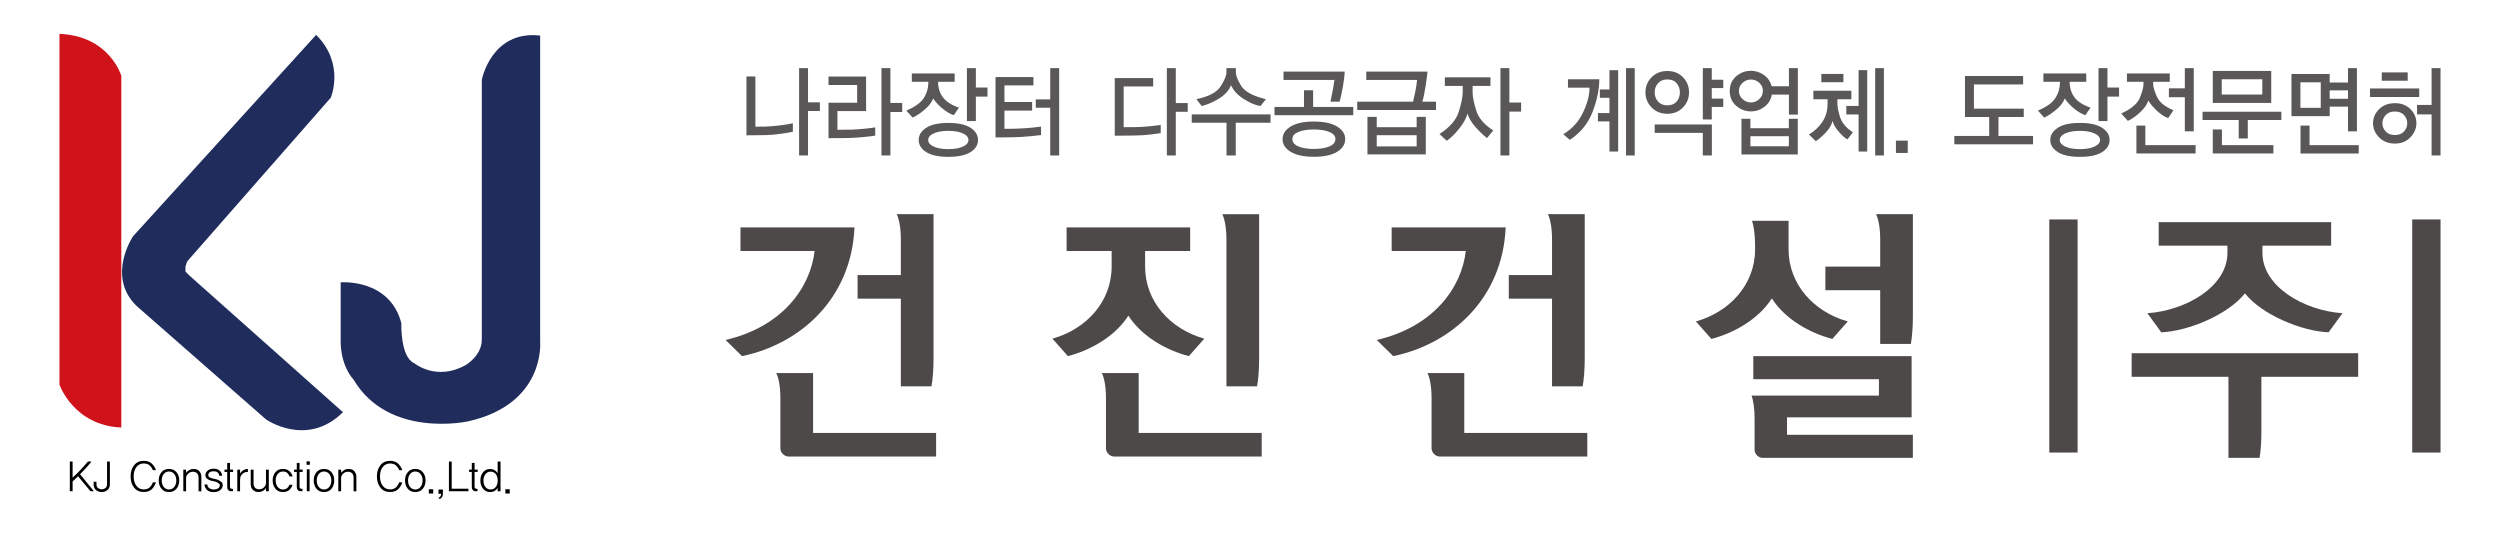
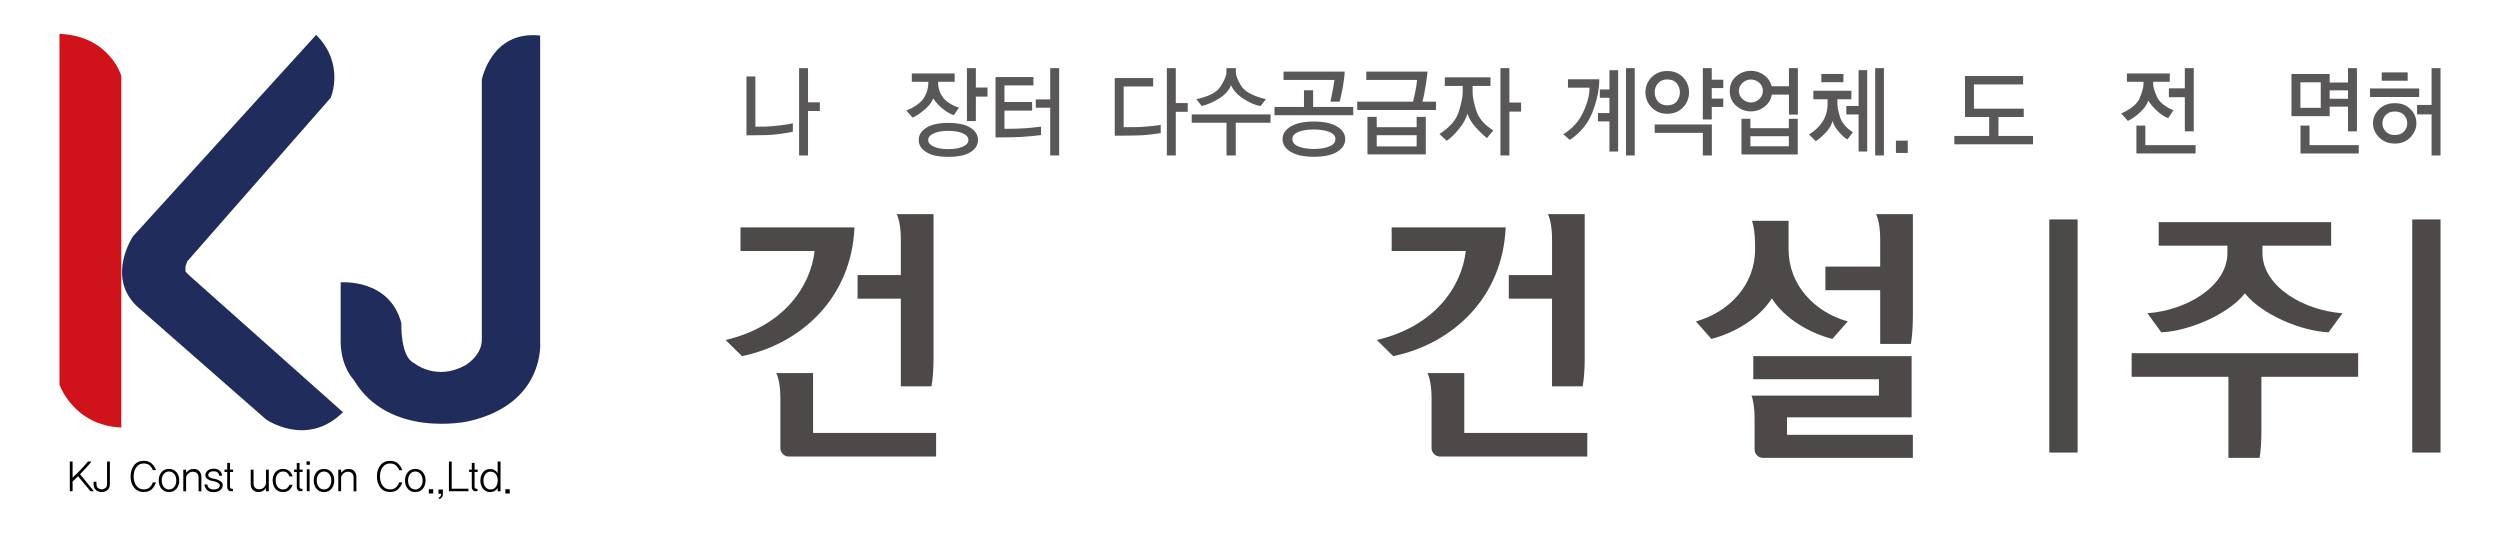
<svg xmlns="http://www.w3.org/2000/svg" version="1.1" id="레이어_1" x="0px" y="0px" width="292px" height="62.25px" viewBox="0 47.917 292 62.25" enable-background="new 0 47.917 292 62.25" xml:space="preserve">
  <g>
    <path d="M10.568,105.292l-1.451-1.746c-0.137,0.137-0.261,0.254-0.374,0.361c-0.114,0.107-0.202,0.188-0.263,0.24v1.145H8.154   v-3.467H8.48v1.875c0.292-0.262,0.599-0.563,0.917-0.896c0.319-0.336,0.61-0.66,0.871-0.979h0.417   c-0.22,0.277-0.444,0.541-0.674,0.793c-0.229,0.252-0.45,0.48-0.66,0.684l1.614,1.992L10.568,105.292L10.568,105.292z" />
    <path d="M12.834,104.468c0,0.309-0.098,0.541-0.288,0.691c-0.192,0.154-0.413,0.229-0.665,0.229c-0.251,0-0.472-0.074-0.662-0.225   s-0.285-0.383-0.285-0.695v-0.281h0.331v0.258c0,0.24,0.07,0.406,0.209,0.494c0.139,0.092,0.275,0.135,0.407,0.135   c0.133,0,0.269-0.043,0.41-0.135c0.142-0.088,0.212-0.254,0.212-0.494v-2.617h0.331V104.468z" />
    <path d="M15.254,103.562c0,0.539,0.139,0.979,0.414,1.314c0.273,0.34,0.646,0.508,1.115,0.508c0.447,0,0.784-0.131,1.009-0.389   c0.224-0.26,0.362-0.508,0.417-0.744h-0.361c-0.048,0.186-0.157,0.371-0.326,0.555c-0.17,0.184-0.417,0.273-0.738,0.273   c-0.356,0-0.641-0.141-0.854-0.422c-0.212-0.283-0.318-0.646-0.318-1.096c0-0.445,0.106-0.809,0.318-1.088   c0.213-0.279,0.495-0.42,0.848-0.42c0.326,0,0.573,0.086,0.741,0.26c0.168,0.176,0.279,0.348,0.334,0.52h0.361   c-0.047-0.207-0.187-0.439-0.417-0.699c-0.231-0.26-0.569-0.391-1.014-0.391c-0.47,0-0.842,0.17-1.115,0.508   C15.394,102.589,15.254,103.027,15.254,103.562z" />
    <path d="M20.354,104.791c0.157-0.199,0.237-0.449,0.237-0.756c0-0.301-0.08-0.553-0.237-0.752   c-0.158-0.195-0.364-0.295-0.619-0.295c-0.252,0-0.456,0.1-0.61,0.295c-0.157,0.199-0.234,0.451-0.234,0.752   c0,0.307,0.077,0.557,0.234,0.756c0.154,0.197,0.358,0.297,0.61,0.297C19.988,105.087,20.195,104.988,20.354,104.791z    M20.615,103.072c0.214,0.258,0.321,0.578,0.321,0.963c0,0.383-0.107,0.705-0.321,0.965s-0.508,0.389-0.881,0.389   c-0.371,0-0.661-0.129-0.876-0.389c-0.214-0.26-0.32-0.582-0.32-0.965c0-0.385,0.106-0.705,0.32-0.963   c0.215-0.256,0.505-0.385,0.876-0.385C20.107,102.687,20.401,102.816,20.615,103.072z" />
    <path d="M23.519,105.3v-1.703c0-0.221-0.068-0.424-0.208-0.607c-0.141-0.184-0.34-0.281-0.602-0.295   c-0.237-0.016-0.436,0.023-0.591,0.115c-0.156,0.092-0.284,0.199-0.383,0.318v-0.35H21.41v2.521h0.325v-1.537   c0-0.18,0.077-0.348,0.229-0.506c0.153-0.158,0.345-0.238,0.576-0.238c0.2,0,0.358,0.063,0.476,0.18   c0.118,0.119,0.176,0.291,0.176,0.518v1.586h0.326V105.3z" />
    <path d="M25.531,103.998c-0.113-0.061-0.242-0.102-0.389-0.129c-0.145-0.023-0.271-0.053-0.377-0.084   c-0.092-0.027-0.189-0.072-0.295-0.131c-0.105-0.063-0.153-0.154-0.142-0.277c0.006-0.123,0.062-0.221,0.167-0.299   s0.255-0.115,0.448-0.115c0.234,0,0.403,0.057,0.508,0.17c0.103,0.111,0.153,0.229,0.148,0.348h0.342   c0.003-0.176-0.075-0.355-0.236-0.543s-0.41-0.279-0.746-0.279c-0.307,0-0.541,0.074-0.708,0.229   c-0.167,0.146-0.253,0.314-0.26,0.494c-0.011,0.176,0.04,0.311,0.149,0.408c0.111,0.1,0.237,0.172,0.38,0.225   c0.109,0.041,0.235,0.072,0.38,0.096c0.145,0.021,0.277,0.063,0.4,0.115c0.105,0.047,0.197,0.104,0.277,0.174   c0.08,0.068,0.108,0.156,0.089,0.262c-0.024,0.146-0.102,0.254-0.234,0.322c-0.132,0.07-0.284,0.105-0.454,0.105   c-0.203,0-0.379-0.051-0.526-0.15c-0.148-0.102-0.226-0.244-0.232-0.438H23.88c0,0.18,0.08,0.373,0.24,0.584   c0.159,0.209,0.45,0.313,0.876,0.311c0.295-0.004,0.534-0.078,0.718-0.229c0.183-0.145,0.283-0.324,0.301-0.533   c0.013-0.176-0.035-0.313-0.144-0.406C25.763,104.128,25.648,104.052,25.531,103.998z" />
    <path d="M26.865,101.986h-0.326v0.779h-0.316v0.275h0.316v1.664c0,0.1,0.004,0.176,0.013,0.236   c0.008,0.061,0.033,0.117,0.074,0.166c0.033,0.053,0.076,0.096,0.13,0.131c0.052,0.035,0.116,0.055,0.19,0.055h0.261v-0.275   c-0.038,0-0.084-0.004-0.139-0.01c-0.054-0.006-0.099-0.021-0.133-0.055c-0.037-0.033-0.059-0.074-0.063-0.117   s-0.007-0.1-0.007-0.17v-1.625h0.361v-0.275h-0.361V101.986z" />
-     <path d="M28.956,102.687c-0.05,0-0.12,0.012-0.211,0.025c-0.089,0.018-0.174,0.047-0.252,0.088   c-0.099,0.051-0.185,0.109-0.258,0.178c-0.073,0.07-0.138,0.15-0.196,0.246v-0.447h-0.325v2.52h0.325v-1.32   c0-0.213,0.038-0.387,0.114-0.518c0.077-0.131,0.187-0.236,0.328-0.318c0.069-0.043,0.149-0.07,0.24-0.084   c0.092-0.014,0.17-0.021,0.234-0.021V102.687z" />
    <path d="M31.397,105.294v-2.516h-0.33v1.535c0,0.193-0.073,0.367-0.222,0.518c-0.146,0.15-0.336,0.229-0.563,0.234   c-0.2,0.008-0.361-0.051-0.484-0.174c-0.122-0.121-0.183-0.297-0.183-0.527v-1.586h-0.331v1.68c0,0.295,0.088,0.523,0.265,0.686   s0.382,0.242,0.617,0.242c0.224,0,0.409-0.045,0.557-0.139c0.148-0.09,0.262-0.195,0.344-0.318v0.365H31.397z" />
    <path d="M33.798,104.542c-0.044,0.154-0.131,0.283-0.26,0.389c-0.129,0.104-0.294,0.156-0.494,0.156   c-0.248,0-0.45-0.098-0.609-0.297c-0.157-0.195-0.235-0.447-0.235-0.756c0-0.305,0.078-0.557,0.235-0.754   c0.159-0.195,0.361-0.293,0.609-0.293c0.244,0,0.424,0.066,0.54,0.195c0.116,0.131,0.188,0.256,0.219,0.375h0.367   c-0.034-0.199-0.148-0.395-0.342-0.584c-0.193-0.191-0.455-0.287-0.784-0.287c-0.371,0-0.662,0.129-0.876,0.387   c-0.214,0.26-0.321,0.58-0.321,0.961c0,0.383,0.107,0.705,0.321,0.965s0.505,0.389,0.876,0.389c0.326,0,0.581-0.086,0.764-0.264   c0.184-0.174,0.304-0.367,0.362-0.582H33.798z" />
    <path d="M34.988,102.765h0.362v0.277h-0.362v1.625c0,0.07,0.004,0.125,0.009,0.17c0.005,0.043,0.025,0.082,0.063,0.117   c0.034,0.031,0.078,0.049,0.132,0.055c0.056,0.004,0.102,0.008,0.139,0.008v0.275h-0.26c-0.074,0-0.138-0.018-0.191-0.053   c-0.052-0.037-0.096-0.08-0.13-0.131c-0.041-0.049-0.065-0.105-0.073-0.166c-0.009-0.063-0.013-0.139-0.013-0.238v-1.662h-0.316   v-0.277h0.316v-0.779h0.325V102.765z" />
    <path d="M36.16,105.294v-2.568h-0.325v2.568H36.16z M36.19,102.205v-0.4h-0.387v0.4H36.19z" />
    <path d="M38.459,104.791c0.158-0.199,0.237-0.449,0.237-0.756c0-0.301-0.079-0.553-0.237-0.752   c-0.157-0.195-0.364-0.295-0.619-0.295c-0.251,0-0.455,0.1-0.611,0.295c-0.155,0.199-0.233,0.451-0.233,0.752   c0,0.307,0.078,0.557,0.233,0.756c0.156,0.197,0.36,0.297,0.611,0.297C38.094,105.087,38.301,104.988,38.459,104.791z    M38.721,103.072c0.214,0.258,0.32,0.578,0.32,0.963c0,0.383-0.106,0.705-0.32,0.965c-0.215,0.26-0.508,0.389-0.882,0.389   c-0.37,0-0.662-0.129-0.876-0.389s-0.321-0.582-0.321-0.965c0-0.385,0.107-0.705,0.321-0.963c0.214-0.256,0.506-0.385,0.876-0.385   C38.213,102.687,38.506,102.816,38.721,103.072z" />
    <path d="M41.624,105.3v-1.703c0-0.221-0.07-0.424-0.209-0.607c-0.141-0.184-0.34-0.281-0.603-0.295   c-0.236-0.016-0.434,0.023-0.59,0.115s-0.284,0.199-0.382,0.318v-0.35h-0.326v2.521h0.326v-1.537c0-0.18,0.076-0.348,0.229-0.506   c0.153-0.158,0.345-0.238,0.576-0.238c0.199,0,0.359,0.063,0.476,0.18c0.117,0.119,0.176,0.291,0.176,0.518v1.586h0.327V105.3z" />
    <path d="M44.436,102.251c0.276-0.338,0.648-0.508,1.117-0.508c0.445,0,0.783,0.131,1.014,0.391c0.23,0.258,0.369,0.492,0.417,0.699   h-0.361c-0.055-0.174-0.166-0.344-0.334-0.52c-0.168-0.174-0.415-0.26-0.74-0.26c-0.354,0-0.637,0.141-0.849,0.42   c-0.213,0.279-0.318,0.643-0.318,1.088c0,0.447,0.105,0.813,0.318,1.096c0.212,0.281,0.496,0.422,0.854,0.422   c0.322,0,0.569-0.092,0.738-0.275c0.17-0.184,0.278-0.367,0.326-0.553h0.361c-0.054,0.236-0.192,0.482-0.417,0.744   c-0.225,0.258-0.561,0.389-1.009,0.389c-0.469,0-0.841-0.168-1.117-0.508c-0.273-0.338-0.412-0.775-0.412-1.314   C44.022,103.027,44.161,102.589,44.436,102.251z" />
    <path d="M49.123,104.791c0.158-0.199,0.236-0.449,0.236-0.756c0-0.301-0.078-0.553-0.236-0.752   c-0.158-0.195-0.364-0.295-0.619-0.295c-0.251,0-0.455,0.1-0.611,0.295c-0.156,0.199-0.234,0.451-0.234,0.752   c0,0.307,0.078,0.557,0.234,0.756c0.156,0.197,0.36,0.297,0.611,0.297C48.758,105.087,48.964,104.988,49.123,104.791z    M49.384,103.072c0.214,0.258,0.322,0.578,0.322,0.963c0,0.383-0.108,0.705-0.322,0.965c-0.213,0.26-0.507,0.389-0.881,0.389   c-0.37,0-0.661-0.129-0.876-0.389c-0.214-0.26-0.321-0.582-0.321-0.965c0-0.385,0.107-0.705,0.321-0.963   c0.215-0.256,0.506-0.385,0.876-0.385C48.877,102.687,49.171,102.816,49.384,103.072z" />
    <rect x="50.087" y="105.058" width="0.509" height="0.502" />
    <path d="M51.729,105.455c0,0.088-0.005,0.178-0.015,0.268c-0.01,0.092-0.032,0.166-0.065,0.227   c-0.034,0.055-0.083,0.109-0.146,0.162c-0.063,0.053-0.114,0.086-0.155,0.102l-0.133-0.154c0.03-0.01,0.073-0.033,0.128-0.072   c0.054-0.039,0.091-0.074,0.111-0.107c0.027-0.039,0.044-0.09,0.049-0.152c0.005-0.061,0.008-0.107,0.008-0.139h-0.296v-0.498   h0.514V105.455z" />
    <polygon points="52.434,105.292 52.434,101.826 52.759,101.826 52.759,104.998 54.71,104.998 54.71,105.292  " />
    <path d="M55.432,101.986h-0.326v0.779H54.79v0.275h0.315v1.664c0,0.1,0.004,0.176,0.014,0.236c0.008,0.061,0.032,0.117,0.073,0.166   c0.034,0.053,0.076,0.096,0.131,0.131c0.052,0.035,0.114,0.055,0.189,0.055h0.26v-0.275c-0.037,0-0.083-0.004-0.137-0.01   s-0.098-0.021-0.133-0.055c-0.037-0.033-0.06-0.074-0.064-0.117s-0.007-0.1-0.007-0.17v-1.625h0.361v-0.275h-0.361V101.986z" />
    <path d="M57.908,104.794c0.148-0.193,0.222-0.441,0.222-0.75s-0.073-0.557-0.222-0.75c-0.147-0.191-0.351-0.287-0.609-0.287   c-0.254,0-0.456,0.098-0.605,0.295s-0.224,0.443-0.224,0.742s0.074,0.547,0.224,0.746c0.149,0.197,0.352,0.297,0.605,0.297   C57.559,105.087,57.761,104.99,57.908,104.794z M58.125,105.3v-0.391c-0.088,0.15-0.209,0.268-0.362,0.354   c-0.153,0.088-0.324,0.129-0.514,0.129c-0.34,0-0.615-0.129-0.825-0.385c-0.211-0.258-0.317-0.578-0.317-0.963   c0-0.391,0.106-0.713,0.317-0.969c0.21-0.252,0.485-0.381,0.825-0.381c0.189,0,0.359,0.043,0.512,0.131   c0.151,0.086,0.272,0.205,0.364,0.359v-1.357h0.337v3.473H58.125L58.125,105.3z" />
    <rect x="59.027" y="105.058" width="0.51" height="0.502" />
    <path fill="#4C4948" d="M92.109,101.24c-0.511,0-0.962-0.465-0.962-0.959v-5.879c0-1.33-0.21-2.383-0.48-2.908h4.3v6.992h14.37   v2.754H92.109z M86.669,89.513l-1.924-1.887c6.674-1.547,9.921-6.156,10.401-10.395h-8.658v-2.754h13.317   C99.445,82.769,93.523,88.091,86.669,89.513z M108.795,93.041h-3.578V82.8h-5.05v-2.754h5.05v-4.176   c0-1.363-0.209-2.383-0.481-2.939h4.301v16.861C109.036,91.091,108.945,92.238,108.795,93.041z" />
-     <path fill="#4C4948" d="M146.825,93.041h-3.578v-17.17c0-1.363-0.21-2.383-0.481-2.939h4.3v16.861   C147.065,91.091,146.976,92.238,146.825,93.041z M130.14,101.24c-0.511,0-0.963-0.465-0.963-0.959v-5.879   c0-1.33-0.209-2.383-0.481-2.908h4.301v6.992h14.37v2.754H130.14z M133.749,79.058c0,4.084,2.944,7.299,6.914,8.414l-1.805,2.041   c-2.645-0.68-5.531-2.32-7.064-4.732c-1.533,2.412-4.419,4.053-7.064,4.732l-1.804-2.041c3.968-1.115,6.914-4.33,6.914-8.414   v-1.826h-5.261v-2.754h14.431v2.754h-5.261V79.058L133.749,79.058z" />
    <path fill="#4C4948" d="M168.17,101.24c-0.512,0-0.963-0.465-0.963-0.959v-5.879c0-1.33-0.209-2.383-0.479-2.908h4.299v6.992   h14.369v2.754H168.17z M162.728,89.513l-1.922-1.887c6.674-1.547,9.92-6.156,10.399-10.395h-8.658v-2.754h13.317   C175.504,82.769,169.583,88.091,162.728,89.513z M184.854,93.041h-3.576V82.8h-5.051v-2.754h5.051v-4.176   c0-1.363-0.211-2.383-0.482-2.939h4.299v16.861C185.094,91.091,185.004,92.238,184.854,93.041z" />
    <path fill="#4C4948" d="M205.868,101.394c-0.48,0-0.932-0.434-0.932-0.959v-3.711c0-0.992-0.15-2.105-0.359-2.6h14.881v-1.92   h-14.672v-2.691h18.49v7.146h-14.551v2.043h14.698v2.691H205.868L205.868,101.394z M214.017,87.503   c-2.646-0.682-5.533-2.322-7.066-4.734c-1.531,2.412-4.42,4.053-7.063,4.734l-1.806-2.043c3.967-1.113,6.912-4.332,6.912-8.416   V76.55c0-1.299-0.181-2.352-0.359-2.846h4.271v3.34c0,4.084,2.947,7.303,6.914,8.416L214.017,87.503z M223.187,88.091h-3.58V81.81   h-6.402v-2.752h6.402v-3.188c0-1.363-0.211-2.383-0.48-2.939h4.299v11.912C223.424,86.142,223.334,87.287,223.187,88.091z" />
    <rect x="239.358" y="73.548" fill="#4C4948" width="3.307" height="27.227" />
    <path fill="#4C4948" d="M252.135,76.613v-2.754h20.142v2.754h-8.025v0.836c0,3.959,4.869,6.744,9.35,7.053l-1.623,2.229   c-3.127-0.125-7.789-2.043-9.771-4.549c-1.983,2.506-6.646,4.424-9.771,4.549l-1.623-2.229c4.479-0.309,9.349-3.094,9.349-7.053   v-0.836H252.135z M264.129,91.927v6.527c0,1.145-0.09,2.258-0.211,2.939h-3.637v-9.467h-11.304v-2.756h26.455v2.756H264.129   L264.129,91.927z" />
    <rect x="281.747" y="73.548" fill="#4C4948" width="3.307" height="27.227" />
    <path fill="#595757" d="M94.377,55.873v4h1.384v1.008h-1.384v5.195h-1.043V55.873H94.377z M91.222,63.542   c-0.604,0.09-1.212,0.143-1.824,0.156l-2.212,0.025v-6.877h1.043v5.867l1.195-0.012c0.486-0.016,1.045-0.063,1.678-0.139   c0.632-0.078,1.134-0.16,1.502-0.244v0.986C92.286,63.375,91.824,63.455,91.222,63.542L91.222,63.542z" />
-     <path fill="#595757" d="M102.226,63.757c-0.31,0.055-0.77,0.109-1.377,0.168s-1.201,0.096-1.779,0.111l-2.301,0.021v-4.141h3.345   v-2.074h-3.345v-0.986h4.39v4.035h-3.346v2.182l1.584-0.012c0.461-0.016,0.973-0.051,1.533-0.105   c0.563-0.055,0.994-0.107,1.296-0.162V63.757z M102.954,55.873h1.044v4.07h1.382v1.055h-1.382v5.078h-1.044V55.873L102.954,55.873z   " />
    <path fill="#595757" d="M112.466,63.496c-0.431-0.197-0.999-0.295-1.703-0.295s-1.271,0.098-1.704,0.295   c-0.431,0.197-0.646,0.459-0.646,0.783c0,0.309,0.216,0.563,0.646,0.76c0.433,0.197,1,0.295,1.704,0.295s1.272-0.098,1.703-0.295   c0.432-0.197,0.647-0.451,0.647-0.76C113.113,63.955,112.897,63.693,112.466,63.496z M113.359,65.683   c-0.584,0.371-1.448,0.555-2.597,0.555c-1.132,0-1.991-0.184-2.578-0.555s-0.879-0.844-0.879-1.416s0.292-1.047,0.879-1.426   s1.446-0.568,2.578-0.568c1.148,0,2.013,0.189,2.597,0.568c0.582,0.379,0.873,0.854,0.873,1.426S113.941,65.312,113.359,65.683z    M111.403,61.369c-0.36-0.107-0.771-0.342-1.232-0.701c-0.46-0.359-0.854-0.775-1.18-1.248c-0.16,0.449-0.503,0.893-1.025,1.328   c-0.524,0.438-0.984,0.736-1.378,0.9l-0.729-0.813c1.007-0.426,1.687-0.916,2.043-1.473s0.534-1.186,0.534-1.891H106.5V56.5h5.005   v0.973h-1.937c0,0.705,0.188,1.309,0.566,1.814c0.376,0.506,1.001,0.906,1.873,1.201L111.403,61.369z M113.981,59.199v2.855h-1.044   v-6.182h1.044v2.271h1.357v1.055H113.981z" />
    <path fill="#595757" d="M120.54,63.81c-0.419,0.043-0.825,0.076-1.221,0.098c-0.586,0.031-1.229,0.049-1.929,0.053   s-1.07,0.006-1.112,0.006v-7.051h4.426v0.975h-3.384v1.936h3.231v1.01h-3.231v2.121c0.026,0,0.246,0,0.661,0   s0.87-0.014,1.364-0.045c0.395-0.016,0.798-0.045,1.213-0.088c0.415-0.041,0.761-0.084,1.037-0.121v0.986   C121.311,63.726,120.959,63.767,120.54,63.81z M122.665,66.076V60.5h-1.686v-0.975h1.686v-3.652h1.044v10.203H122.665z" />
    <path fill="#595757" d="M137.332,55.873v4.08h1.395v1.021h-1.395v5.102h-1.044V55.873H137.332z M134.464,63.619   c-0.604,0.076-1.262,0.121-1.974,0.127c-0.57,0.016-1.333,0.023-2.287,0.023v-6.736h4.486v0.984h-3.444v4.754   c0.704,0,1.258-0.004,1.659-0.01c0.462-0.016,0.987-0.055,1.578-0.117c0.592-0.063,0.953-0.107,1.088-0.141v0.963   C135.437,63.49,135.066,63.541,134.464,63.619z" />
    <path fill="#595757" d="M142.42,59.404c-0.674,0.42-1.36,0.721-2.057,0.898l-0.628-0.801c1.45-0.303,2.397-0.805,2.842-1.508   c0.443-0.703,0.667-1.236,0.667-1.6v-0.521h1.106v0.521c0,0.363,0.206,0.881,0.622,1.555c0.414,0.672,1.376,1.189,2.886,1.553   l-0.629,0.801c-0.563-0.078-1.209-0.35-1.942-0.813c-0.734-0.463-1.234-1.004-1.502-1.623   C143.549,58.47,143.095,58.982,142.42,59.404z M144.337,62.25v3.826h-1.08V62.25h-4.063v-0.975h9.203v0.975H144.337z" />
    <path fill="#595757" d="M156.856,58.007c-0.125,0.721-0.256,1.314-0.39,1.785h-1.067c0.258-1.221,0.414-2.066,0.465-2.539h-5.947   v-0.973h7.141C157.049,56.712,156.981,57.289,156.856,58.007z M151.646,63.33c-0.465,0.193-0.697,0.469-0.697,0.824   c0,0.379,0.232,0.666,0.697,0.863s1.071,0.297,1.817,0.297c0.733,0,1.34-0.1,1.81-0.297c0.469-0.197,0.705-0.484,0.705-0.863   c0-0.355-0.236-0.631-0.705-0.824s-1.074-0.289-1.81-0.289C152.717,63.041,152.11,63.136,151.646,63.33z M156.172,65.65   c-0.633,0.387-1.537,0.58-2.709,0.58c-1.174,0-2.078-0.193-2.711-0.58s-0.948-0.881-0.948-1.484c0-0.596,0.315-1.086,0.948-1.473   s1.531-0.58,2.694-0.58c1.185,0,2.093,0.193,2.726,0.58c0.632,0.387,0.947,0.877,0.947,1.473   C157.12,64.769,156.804,65.263,156.172,65.65z M148.86,61.371v-0.963h3.445V58.46h1.069v1.947h4.688v0.963H148.86z" />
    <path fill="#595757" d="M165.465,63.712h-4.664v1.301h4.664V63.712z M159.719,65.951v-4.383h1.082v1.205h4.664v-1.205h1.068v4.383   H159.719z M158.524,60.769v-0.977h6.526c0.058-0.238,0.142-0.619,0.25-1.141c0.109-0.523,0.181-0.988,0.214-1.398h-5.935v-0.973   h7.153c-0.018,0.27-0.086,0.805-0.209,1.605c-0.119,0.801-0.252,1.436-0.395,1.906h1.598v0.977H158.524z" />
    <path fill="#595757" d="M176.295,55.873v4.023h1.371v1.055h-1.371v5.125h-1.043V55.873H176.295z M173.681,64.046   c-0.386-0.293-0.824-0.715-1.32-1.264c-0.494-0.549-0.813-1.082-0.955-1.6c-0.168,0.58-0.496,1.174-0.986,1.779   c-0.49,0.607-0.971,1.074-1.439,1.398l-0.854-0.789c1.217-0.781,1.974-1.66,2.271-2.637c0.297-0.979,0.446-1.715,0.446-2.209   v-0.768h-2.088v-1.008h5.33v1.008h-2.086v0.768c0,0.479,0.14,1.17,0.414,2.074c0.276,0.904,0.942,1.689,2,2.354L173.681,64.046z" />
    <path fill="#595757" d="M186.026,60.951c-0.514,1.361-1.404,2.463-2.67,3.305l-0.767-0.66c1.037-0.625,1.812-1.479,2.318-2.557   c0.506-1.078,0.756-2.039,0.747-2.883h-2.516v-0.984h3.66C186.801,58.33,186.543,59.589,186.026,60.951z M187.983,65.613v-3.514   h-1.346v-0.975h1.346v-1.785h-1.119v-0.975h1.119v-2.25h1.018v9.498H187.983z M189.918,66.076V55.873h1.019v10.203H189.918z" />
    <path fill="#595757" d="M196.569,56.939c-0.473-0.488-1.082-0.73-1.83-0.73c-0.734,0-1.346,0.242-1.828,0.73   c-0.48,0.486-0.723,1.074-0.723,1.762c0,0.689,0.242,1.279,0.723,1.77c0.482,0.49,1.094,0.736,1.828,0.736   c0.748,0,1.357-0.246,1.83-0.736c0.475-0.49,0.711-1.08,0.711-1.77C197.28,58.013,197.043,57.425,196.569,56.939z M201.278,59.431   h-1.344v-1.229h1.344V57.23h-1.344v-1.357h-1.045v5.994h1.045v-1.461h1.344V59.431z M199.946,62.458h-6.678v0.975h5.621v2.643   h1.057V62.458L199.946,62.458z M195.834,59.775c-0.25,0.297-0.615,0.445-1.097,0.445c-0.459,0-0.817-0.148-1.079-0.445   c-0.261-0.297-0.392-0.656-0.392-1.074c0-0.408,0.131-0.762,0.392-1.059c0.262-0.301,0.62-0.447,1.079-0.447   c0.48,0,0.847,0.146,1.097,0.447c0.25,0.297,0.377,0.65,0.377,1.059C196.211,59.119,196.084,59.478,195.834,59.775z" />
    <path fill="#595757" d="M208.948,57.994v-2.121h1.043v5.426h-1.043v-2.33h-2c-0.1,0.588-0.387,1.061-0.861,1.42   c-0.473,0.359-0.998,0.541-1.578,0.541c-0.645,0-1.219-0.221-1.723-0.656c-0.502-0.438-0.752-1.012-0.752-1.723   s0.248-1.283,0.746-1.717c0.5-0.432,1.076-0.648,1.729-0.648c0.553,0,1.061,0.164,1.521,0.494c0.461,0.326,0.76,0.766,0.895,1.314   H208.948z M203.403,65.96v-4.164h1.043v1.092h4.49v-1.092h1.043v4.164h-6.578H203.403z M208.937,63.828h-4.49v1.17h4.49V63.828z    M205.483,57.587c-0.281-0.254-0.605-0.383-0.976-0.383c-0.366,0-0.694,0.131-0.979,0.391c-0.283,0.258-0.426,0.568-0.426,0.932   c0,0.379,0.143,0.701,0.426,0.963c0.285,0.262,0.613,0.396,0.979,0.396c0.369,0,0.693-0.135,0.976-0.396   c0.281-0.262,0.422-0.584,0.422-0.963C205.905,58.158,205.765,57.843,205.483,57.587L205.483,57.587z" />
    <path fill="#595757" d="M215.79,64.199c-0.27-0.123-0.604-0.414-1-0.871c-0.398-0.455-0.648-0.885-0.748-1.287   c-0.102,0.457-0.373,0.916-0.816,1.381c-0.445,0.465-0.828,0.791-1.145,0.986l-0.791-0.789c0.635-0.371,1.156-0.861,1.564-1.467   c0.405-0.607,0.608-1.32,0.608-2.139v-0.5h-1.66v-0.996h4.438v0.996h-1.633v0.5c0,0.393,0.104,0.924,0.313,1.588   c0.211,0.664,0.709,1.252,1.496,1.762L215.79,64.199z M212.733,57.519v-0.963h2.578v0.963H212.733z M219.021,66.076V55.873h1.02   v10.203H219.021z M217.084,65.613v-4.326h-1.435v-0.996h1.435v-4.186h1.006v9.508H217.084z" />
    <rect x="221.444" y="64.343" fill="#595757" width="1.381" height="1.438" />
    <polygon fill="#595757" points="237.458,64.771 228.267,64.771 228.267,63.796 232.338,63.796 232.338,61.582 229.51,61.582    229.51,56.792 236.301,56.792 236.301,57.779 230.556,57.779 230.556,60.609 236.374,60.609 236.374,61.582 233.42,61.582    233.42,63.796 237.458,63.796  " />
-     <path fill="#595757" d="M244.635,63.496c-0.434-0.197-1-0.295-1.702-0.295c-0.703,0-1.273,0.098-1.705,0.295   c-0.433,0.197-0.646,0.459-0.646,0.783c0,0.309,0.215,0.563,0.646,0.76s1.002,0.295,1.705,0.295c0.702,0,1.27-0.098,1.702-0.295   s0.646-0.451,0.646-0.76C245.282,63.955,245.067,63.693,244.635,63.496z M245.526,65.683c-0.58,0.371-1.445,0.555-2.594,0.555   c-1.132,0-1.99-0.184-2.578-0.555s-0.881-0.844-0.881-1.416s0.293-1.047,0.881-1.426s1.446-0.568,2.578-0.568   c1.147,0,2.014,0.189,2.594,0.568c0.584,0.379,0.875,0.854,0.875,1.426S246.11,65.312,245.526,65.683z M243.573,61.369   c-0.361-0.107-0.771-0.342-1.232-0.701s-0.855-0.775-1.184-1.248c-0.156,0.449-0.498,0.893-1.021,1.328   c-0.525,0.438-0.984,0.736-1.377,0.9l-0.729-0.813c1.004-0.426,1.686-0.916,2.041-1.473c0.357-0.557,0.535-1.186,0.535-1.891   h-1.938V56.5h5.004v0.973h-1.937c0,0.705,0.189,1.309,0.564,1.814c0.379,0.506,1.004,0.906,1.875,1.201L243.573,61.369z    M246.149,59.199v2.855h-1.043v-6.182h1.043v2.271h1.358v1.055H246.149z" />
    <path fill="#595757" d="M253.239,61.716c-0.451-0.178-0.883-0.459-1.295-0.842c-0.41-0.381-0.754-0.785-1.029-1.211   c-0.119,0.426-0.418,0.867-0.9,1.322c-0.479,0.457-0.975,0.809-1.479,1.055l-0.777-0.869c1.182-0.533,1.91-1.15,2.186-1.855   c0.279-0.703,0.416-1.221,0.416-1.553v-0.291h-1.936V56.5h5.004v0.973h-1.938v0.291c0,0.301,0.143,0.773,0.422,1.42   c0.281,0.645,0.93,1.186,1.943,1.617L253.239,61.716z M249.532,65.845v-3.26h1.043v2.285h5.871v0.975H249.532z M255.188,63.257   v-3.988h-1.861v-1.031h1.861v-2.365h1.043v7.385H255.188z" />
-     <path fill="#595757" d="M265.532,64.867h-6.01v-1.832h-1.068v2.805h7.078V64.867z M266.461,60.97h-9.203v0.963h4.226v2.156h1.057   v-2.156h3.922L266.461,60.97L266.461,60.97z M265.28,56.205h-6.826v3.734h6.826V56.205z M259.497,58.962v-1.783h4.74v1.783H259.497   z" />
    <path fill="#595757" d="M275.5,64.871h-5.746v-2.285h-1.055v3.26h6.801V64.871z M272.106,58.47h2.139v0.984h-2.139V58.47z    M272.106,56.556h-4.463v4.928h4.463v-1.113h2.139v2.887h1.043v-7.385h-1.043v1.682h-2.139V56.556z M268.687,60.511v-2.98h2.377   v2.98H268.687z" />
    <path fill="#595757" d="M280.79,63.271c-0.252,0.277-0.607,0.418-1.068,0.418s-0.82-0.141-1.074-0.418   c-0.256-0.279-0.383-0.596-0.383-0.951c0-0.363,0.127-0.684,0.383-0.963c0.254-0.279,0.613-0.416,1.074-0.416   s0.816,0.135,1.068,0.41s0.377,0.598,0.377,0.969C281.167,62.675,281.042,62.992,280.79,63.271z M282.563,58.25h-5.746v0.998h5.746   V58.25z M281.219,56.371h-3.03v0.975h3.03V56.371z M285.053,55.873h-1.043v4.301h-1.698v1.102h1.698v4.801h1.043V55.873z    M281.538,60.662c-0.465-0.465-1.07-0.695-1.816-0.695c-0.754,0-1.367,0.234-1.844,0.701c-0.471,0.469-0.709,1.014-0.709,1.641   c0,0.619,0.238,1.17,0.709,1.652c0.477,0.484,1.09,0.725,1.844,0.725c0.746,0,1.353-0.244,1.816-0.736   c0.465-0.492,0.697-1.037,0.697-1.641C282.235,61.673,282.002,61.125,281.538,60.662z" />
    <path fill="#1F2C5C" d="M63.089,52.071V87.82c0,0,0.682,7.289-8.447,9.318c0,0-9.267,2.029-13.355-4.898   c0,0-1.363-1.313-1.498-4.178v-7.17c0,0,5.724-0.477,7.089,4.777c0,0-0.14,3.945,1.495,4.662c0,0,2.589,2.146,5.998,0.234   c0,0,1.904-1.072,1.904-2.984V57.244C56.274,57.244,57.368,51.432,63.089,52.071z" />
    <path fill="#D0121B" d="M6.946,51.872v40.97c0,0,1.638,4.775,7.223,5.01V56.769C14.169,56.769,12.809,52.108,6.946,51.872z" />
    <path fill="#1F2C5C" d="M36.926,51.989L15.532,75.523c0,0-3.134,4.654,0.408,8.119L31.066,96.9c0,0,4.771,3.346,8.993-0.838   L22.074,80.056l-0.41-0.416v-0.596l0.205-0.6L38.63,59.333C38.63,59.333,40.334,55.396,36.926,51.989L36.926,51.989z" />
  </g>
</svg>